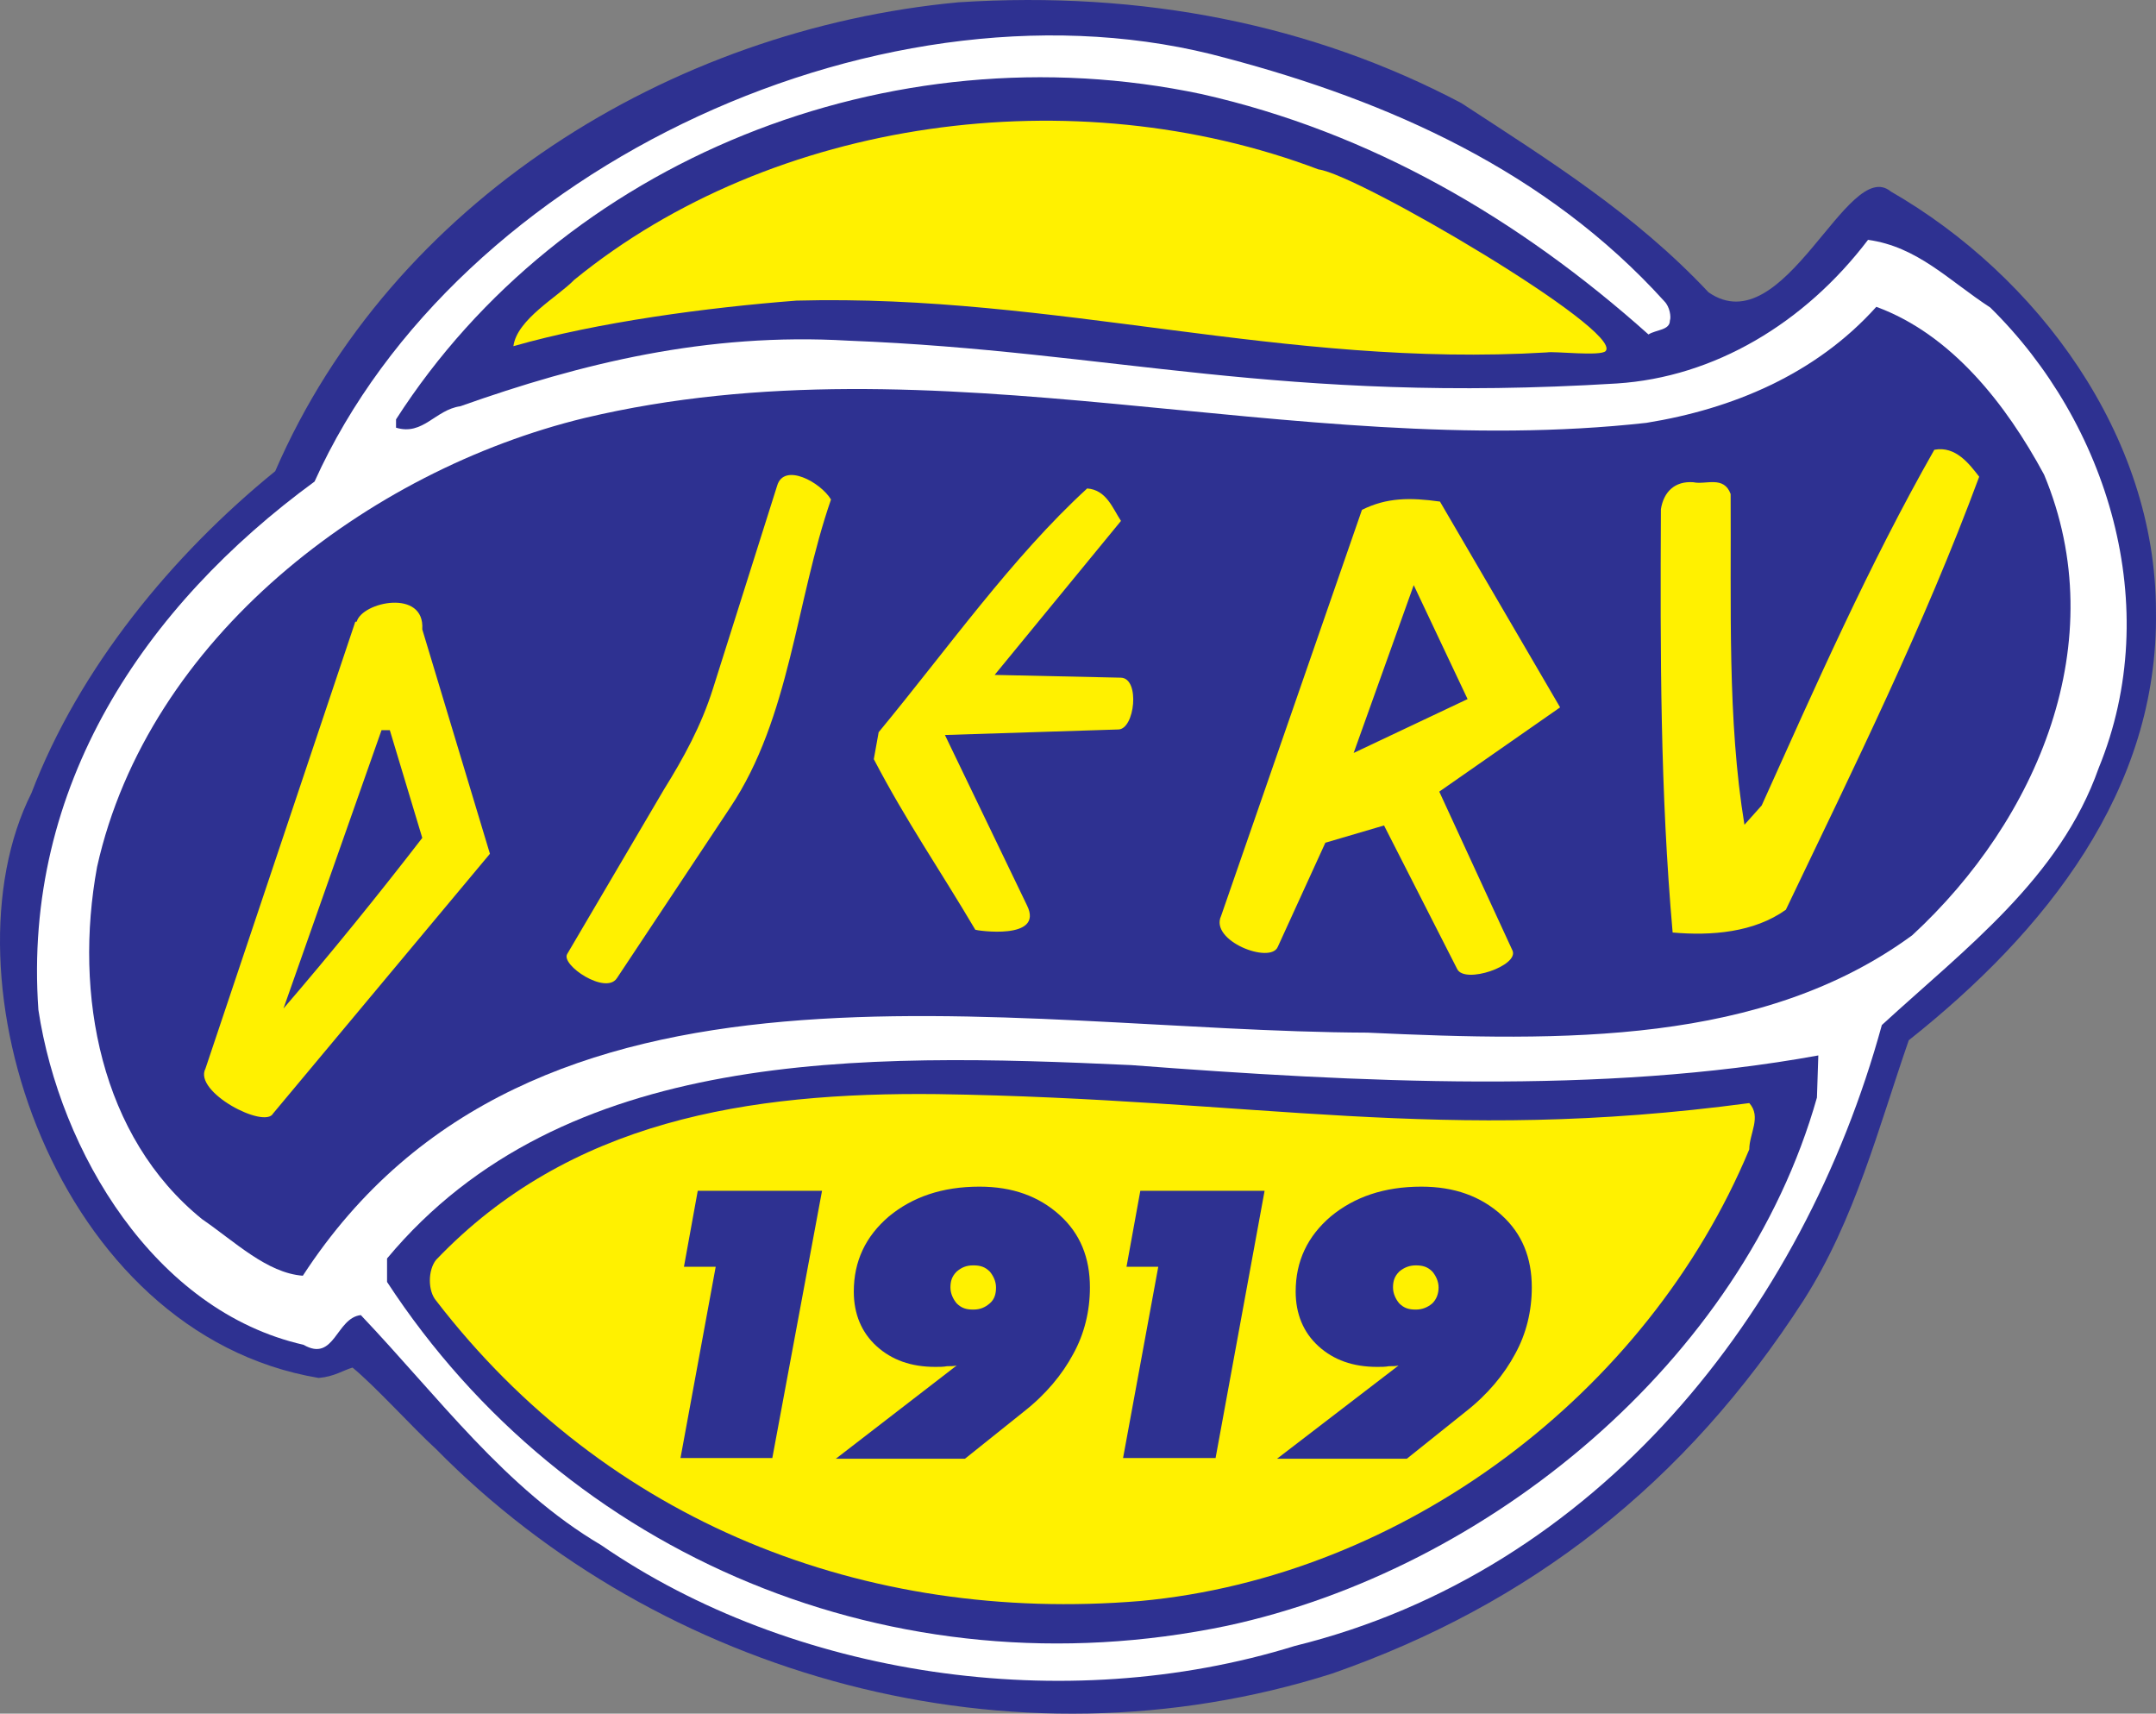
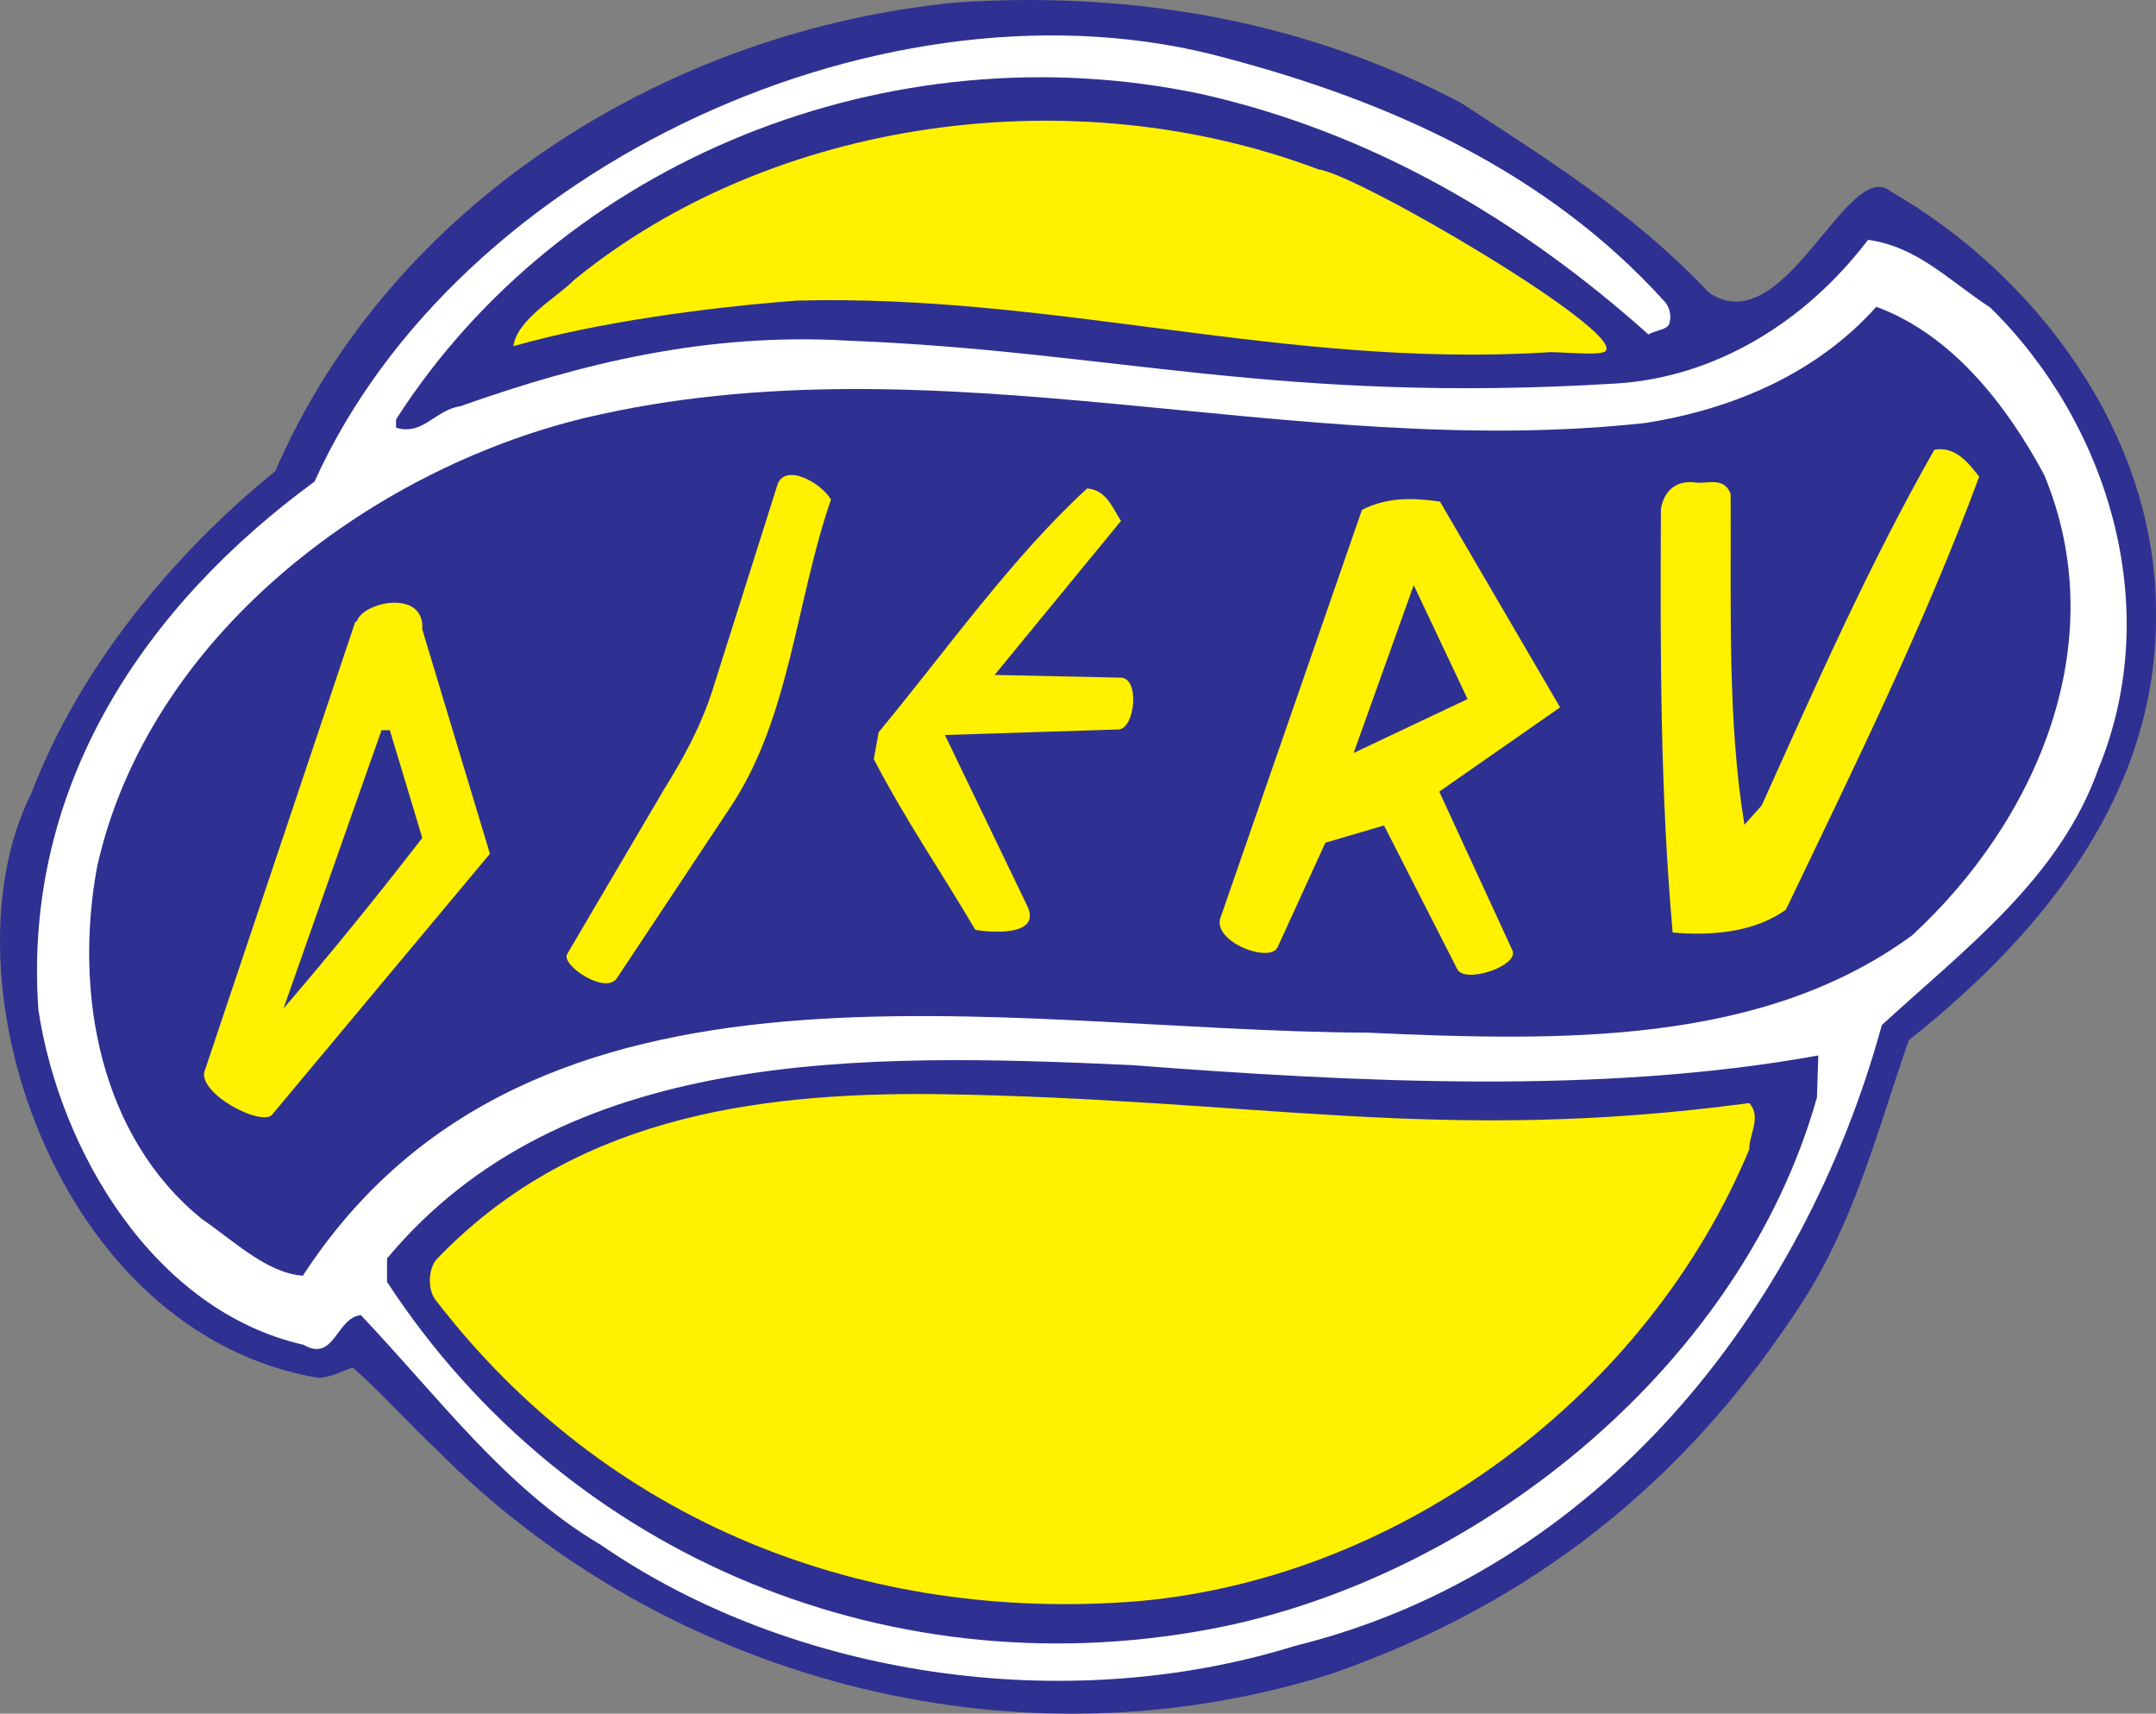
<svg xmlns="http://www.w3.org/2000/svg" version="1.1" id="Layer_1" x="0px" y="0px" viewBox="0 0 312.268 248.142" xml:space="preserve" width="312.268" height="248.142">
  <rect x="0" y="0" width="312.268" height="248.142" fill="#808080" stroke="none" />
  <defs id="defs6" />
  <style type="text/css" id="style1"> .st0{fill:#FFFFFF;} .st1{fill-rule:evenodd;clip-rule:evenodd;fill:#2E3191;} .st2{fill-rule:evenodd;clip-rule:evenodd;fill:#FFFFFF;} .st3{fill-rule:evenodd;clip-rule:evenodd;fill:#FFF100;} .st4{fill:#2E3191;} </style>
  <g id="g6" transform="translate(-43.94,-75.871)">
    <path class="st1" d="m 255.6,90.8 c 12.7,8.3 25.1,16 35.8,27.4 11,7.6 20.1,-19.8 26.4,-14.6 21.2,12.2 38.4,35.3 38.4,60.8 0.4,25.9 -16,46.4 -35.8,62.1 -4.4,12.7 -7.8,26 -15.2,37.6 -17.2,26.7 -39.7,44.1 -68.3,54.1 -46.6,14.8 -97.4,0.4 -129.8,-32.5 -3.3,-3 -8.8,-9.1 -12.1,-11.8 -1.4,0.4 -2.6,1.3 -4.9,1.5 -38.2,-6.4 -55,-58.1 -41.6,-84.7 6.9,-18.1 20.4,-34.5 35.3,-46.6 16.9,-39 57.1,-64 99,-67.9 26.6,-1.7 51.2,3.2 72.8,14.6 z" id="path1" />
    <path class="st2" d="m 285,119.5 c 0.8,0.8 1,2.3 0.8,2.8 0,1.4 -2,1.3 -3.1,2 C 263.9,107.5 242.4,95 218,89.5 172.7,79.9 125.3,99.2 101.3,136.6 v 1.2 c 3.9,1.2 5.7,-2.6 9.3,-3.1 17.5,-6.2 35.7,-10.7 56.2,-9.5 38.4,1.5 62.4,9.2 111.3,6.2 14.1,-0.9 27.2,-8.7 36.4,-20.8 7.2,1 11.7,5.9 17.7,9.8 17,16.7 25.3,43.3 15.7,66.7 -5.6,15.9 -19.3,26.1 -31.4,37.2 -11.4,41.6 -41.2,79.1 -85,89.9 -33.5,10.4 -72.9,4.4 -100.5,-14.6 -13.9,-8.2 -23.5,-21.4 -34.8,-33.3 -3.6,0.4 -3.8,6.9 -8.3,4.3 -21.6,-4.9 -35.3,-28 -38.4,-48.5 -2.3,-32.4 15.4,-58.5 40,-76.5 20.7,-45.9 83.4,-74.7 132.1,-61.3 23.4,6.2 46.3,16.3 63.4,35.2 z" id="path2" />
    <path class="st1" d="m 340,144.6 c 10.1,24.2 -1,50 -19.1,66.7 -21.7,15.9 -50.6,15.4 -78.9,14.1 -53,-0.2 -121,-15.8 -154.2,35.2 -5.2,-0.4 -9.8,-4.9 -14.6,-8.2 -14.7,-11.9 -18.6,-32.5 -15.2,-51 7.4,-33.2 39.3,-57.4 70.6,-65 51,-12.1 102.5,6.4 153.8,0.7 12.4,-2 24.5,-7 33.3,-16.8 10.9,4 18.8,14.1 24.3,24.3 z" id="path3" />
    <path class="st1" d="m 307.1,234.8 c -10.8,38.2 -47.7,68.4 -85.5,76.5 -48,10 -95.6,-10 -121.6,-49.8 v -3.4 c 25.5,-30.6 68.7,-29.8 107.8,-28 32.9,2.5 68.2,4.3 99.5,-1.4 z" id="path4" />
    <path class="st3" d="m 276.5,126.7 c -0.7,0.8 -7.5,0 -8.5,0.2 -38.2,2.3 -71.1,-8.5 -108.7,-7.5 -12.9,1 -28.8,3.1 -41,6.6 0.5,-3.9 6.5,-7.2 8.8,-9.6 28.8,-23.5 72.4,-29.4 107.8,-16 5.7,0.7 44.2,23.3 41.6,26.3 m 20.8,108.9 c 1.8,2 0,4.4 0,6.7 -14.8,35.5 -50.2,61.9 -88.2,65.4 -39.9,3.3 -77.3,-11.4 -102,-43.5 -1.2,-1.4 -1.2,-4.4 0,-5.9 19.3,-20.2 45.2,-24.3 72.6,-24 46.7,0.7 72.6,7.3 117.6,1.3 z m 33.3,-90.7 c -8,21.6 -18.1,42 -28,62.7 -4.6,3.3 -10.8,3.8 -16.4,3.3 -1.8,-20.4 -1.8,-40.2 -1.7,-61.3 0.4,-2.5 2,-4.1 4.7,-3.9 1.8,0.4 4.4,-1 5.4,1.7 0.1,16.2 -0.5,32.7 2,47.9 l 2.5,-2.8 c 7.8,-17.3 15.5,-34.8 25,-51.5 3.1,-0.6 5.1,2.1 6.5,3.9 z m -60.7,33.4 v 0 l -17.5,12.2 10.6,23 c 1,2.2 -6.9,4.9 -8,2.7 l -10.6,-20.8 -8.5,2.5 -6.9,15.1 c -1.1,2.5 -9.9,-0.9 -8.2,-4.5 l 20.4,-58.8 c 3.6,-1.8 7,-1.8 11.3,-1.2 z m -63.6,-27 -18.3,22.3 18.3,0.4 c 2.8,0.1 2,7.5 -0.4,7.5 l -25.1,0.8 11.9,24.7 c 2.5,5.1 -7.4,3.6 -7.5,3.5 -5.2,-8.8 -10,-15.7 -14.7,-24.7 l 0.7,-3.9 c 10,-12.1 19.3,-25.3 30.2,-35.3 2.8,0.2 3.7,2.9 4.9,4.7 z m -42,-3.1 c -5.1,14.7 -5.9,31.6 -14.6,44.6 l -16.4,24.7 c -1.6,2.5 -8.2,-1.9 -7.2,-3.5 l 14,-23.8 c 2.8,-4.5 5.4,-9.2 7.1,-14.6 l 9.3,-29.4 c 1,-3.4 6.3,-0.5 7.8,2 z m -59.2,18.8 9.8,32.5 -31.4,37.6 c -1.2,2.3 -11.6,-3.1 -9.8,-6.5 l 21.7,-64.7 h 0.2 c 0.8,-2.9 9.9,-4.8 9.5,1.1 z m 151.4,10.1 -16.5,7.8 8.7,-24.3 z M 105.1,197.2 C 98.7,205.5 91.8,214 85,221.9 l 14.2,-40.3 h 1.2 z" id="path5" />
-     <path class="st4" d="m 246.5,273.6 c -0.4,0.1 -0.9,0.1 -1.4,0.1 -0.5,0.1 -1.1,0.1 -1.7,0.1 -3.5,0 -6.3,-1 -8.5,-3 -2.2,-2 -3.3,-4.7 -3.3,-7.9 0,-4.4 1.7,-8 5.1,-10.9 3.4,-2.8 7.7,-4.3 13.1,-4.3 4.8,0 8.6,1.4 11.6,4.1 3,2.7 4.4,6.2 4.4,10.5 0,3.4 -0.8,6.7 -2.4,9.6 -1.6,3 -4,5.9 -7.2,8.4 l -8.5,6.8 h -18.8 z m 5.8,-11.3 c 0,-0.9 -0.4,-1.7 -0.9,-2.3 -0.7,-0.7 -1.4,-0.9 -2.4,-0.9 -0.9,0 -1.7,0.3 -2.4,0.9 -0.7,0.7 -0.9,1.4 -0.9,2.3 0,0.9 0.4,1.7 0.9,2.3 0.7,0.7 1.4,0.9 2.4,0.9 0.9,0 1.7,-0.3 2.4,-0.9 0.6,-0.6 0.9,-1.4 0.9,-2.3 z m -45.7,24.7 5.1,-27.7 h -4.6 l 2,-11 h 18 L 220,287 Z m -24.1,-13.4 c -0.4,0.1 -0.9,0.1 -1.4,0.1 -0.5,0.1 -1.1,0.1 -1.7,0.1 -3.5,0 -6.3,-1 -8.5,-3 -2.2,-2 -3.3,-4.7 -3.3,-7.9 0,-4.4 1.7,-8 5.1,-10.9 3.4,-2.8 7.7,-4.3 13.1,-4.3 4.8,0 8.6,1.4 11.6,4.1 3,2.7 4.4,6.2 4.4,10.5 0,3.4 -0.8,6.7 -2.4,9.6 -1.6,3 -4,5.9 -7.2,8.4 l -8.5,6.8 H 165 Z m 5.7,-11.3 c 0,-0.9 -0.4,-1.7 -0.9,-2.3 -0.7,-0.7 -1.4,-0.9 -2.4,-0.9 -1,0 -1.7,0.3 -2.4,0.9 -0.7,0.7 -0.9,1.4 -0.9,2.3 0,0.9 0.4,1.7 0.9,2.3 0.7,0.7 1.4,0.9 2.4,0.9 1,0 1.7,-0.3 2.4,-0.9 0.7,-0.6 0.9,-1.4 0.9,-2.3 z m -45.7,24.7 5.1,-27.7 H 143 l 2,-11 h 18 l -7.2,38.7 z" id="path6" />
  </g>
</svg>